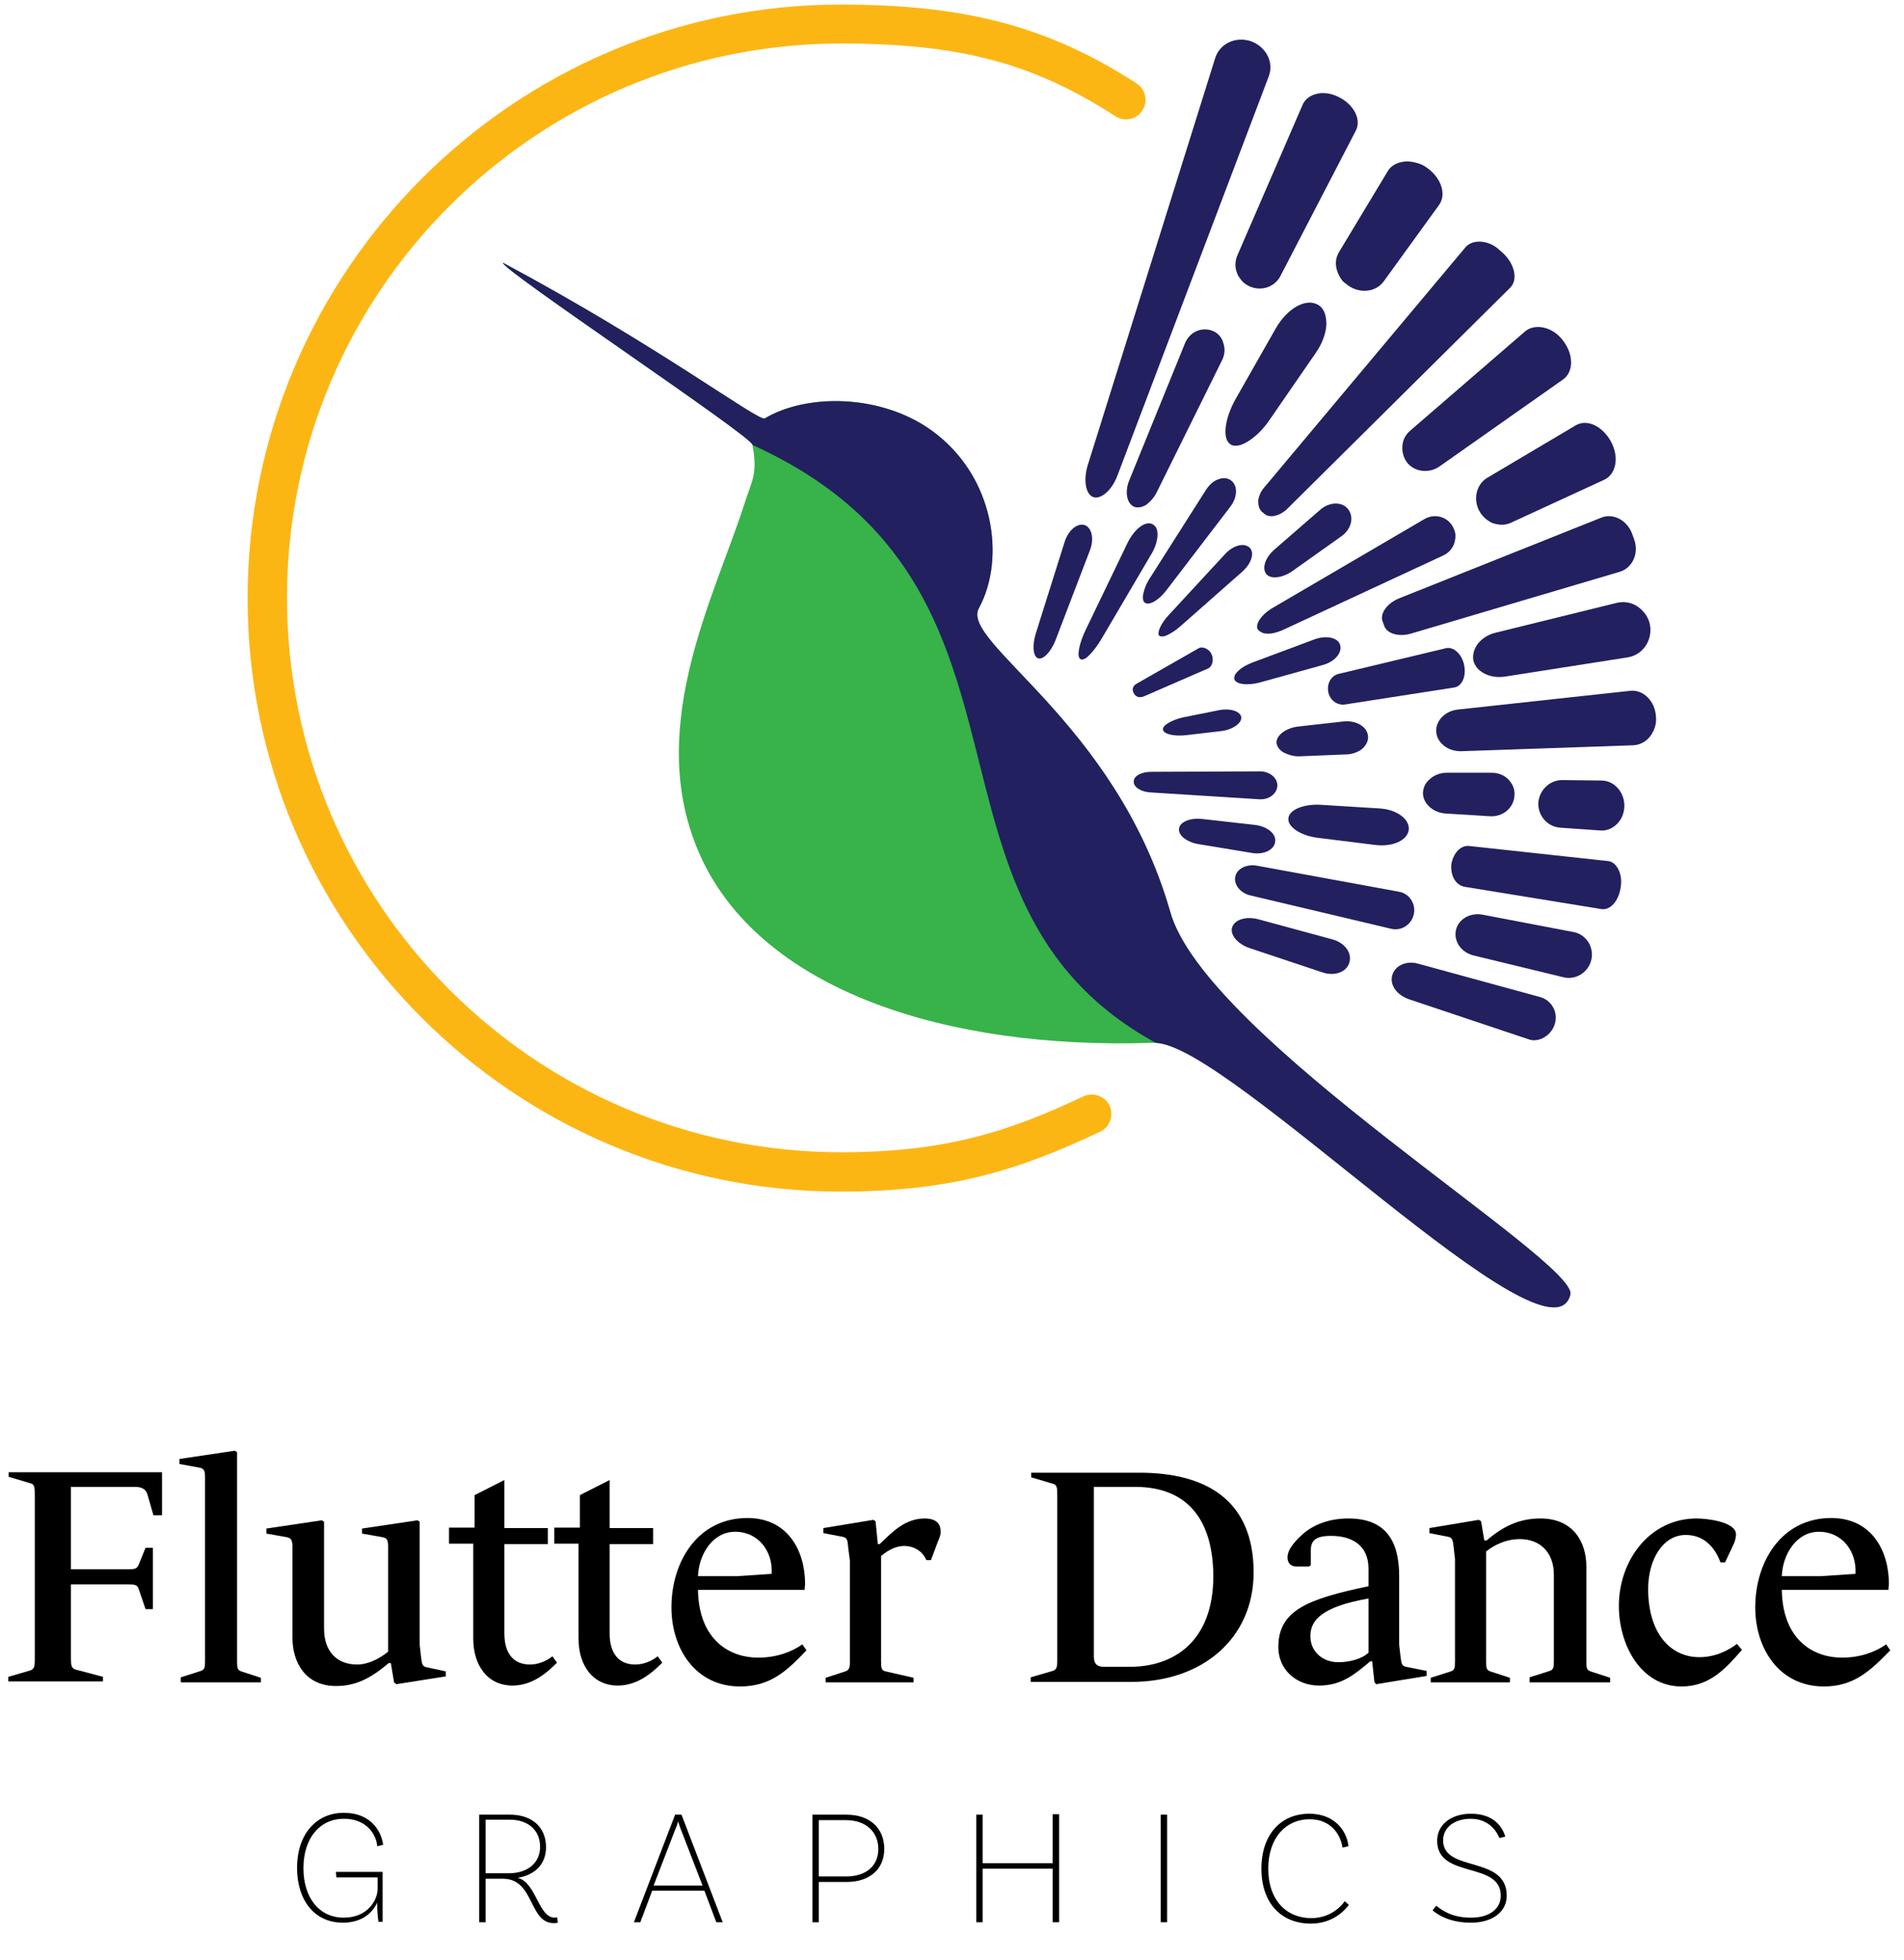
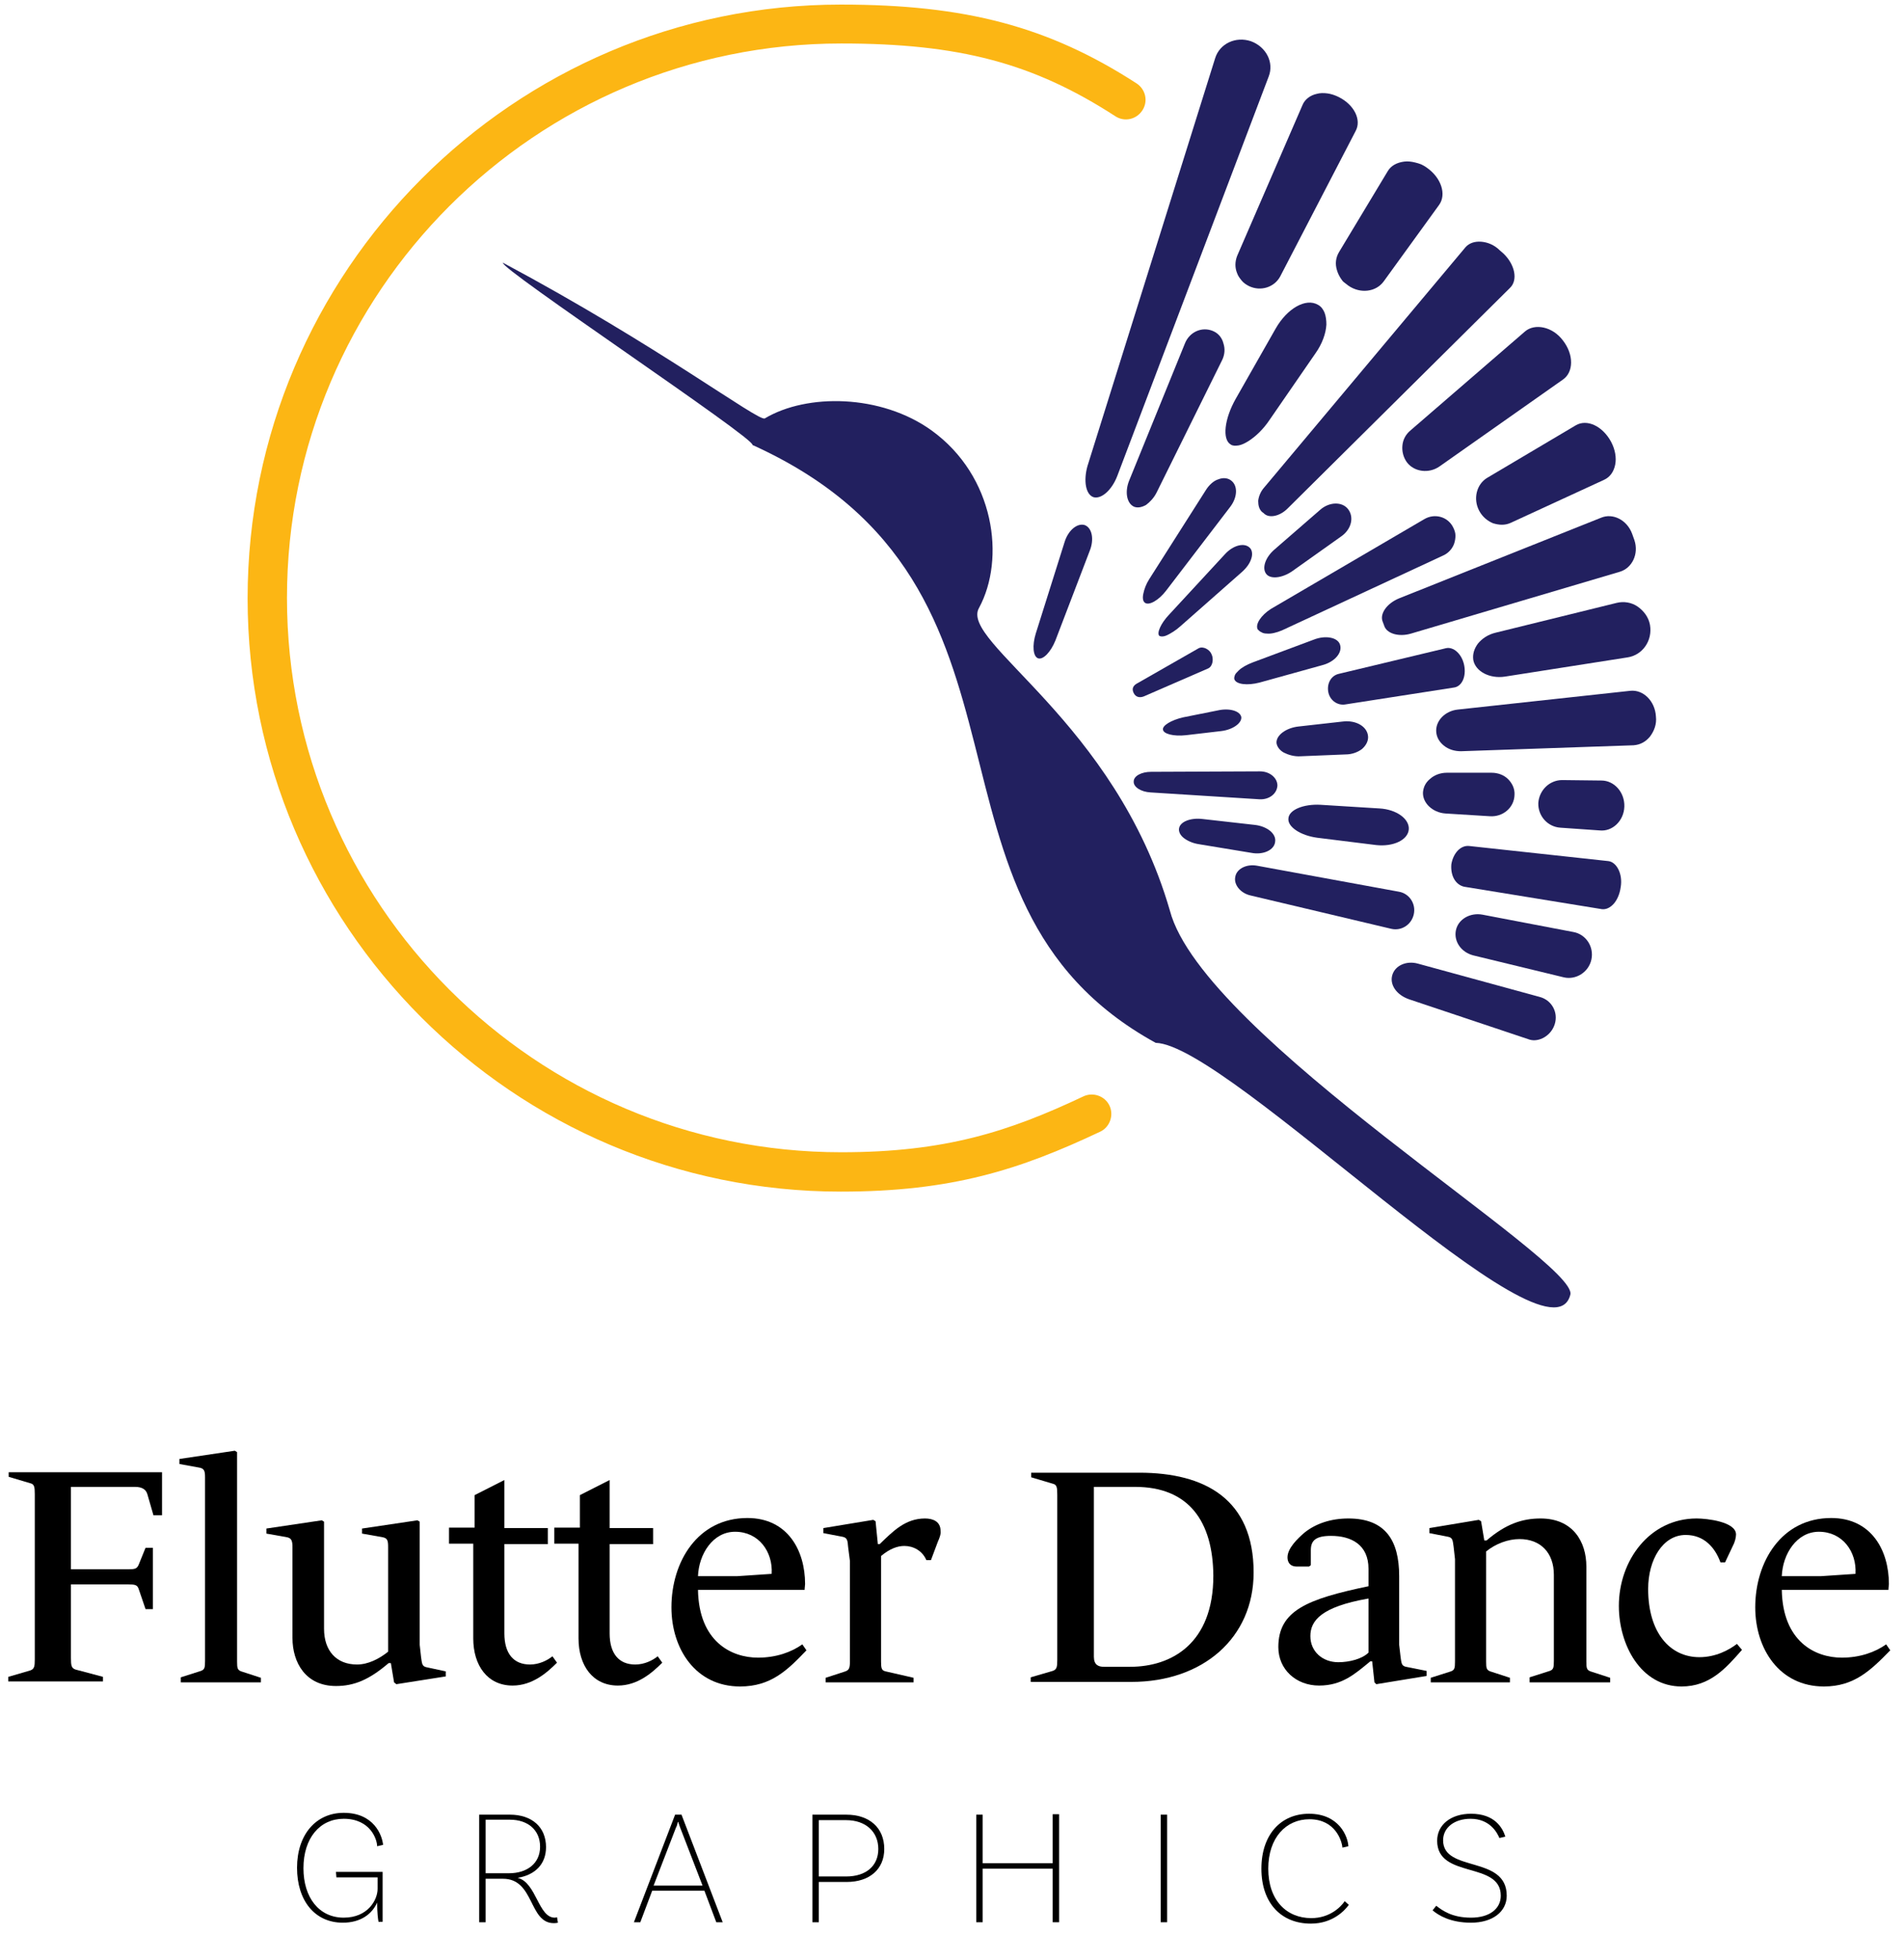
<svg xmlns="http://www.w3.org/2000/svg" version="1.1" x="0px" y="0px" viewBox="0 0 416 428.1" style="enable-background:new 0 0 416 428.1;" xml:space="preserve">
  <style type="text/css">
	.st0{enable-background:new    ;}
	.st1{fill:#37B34A;}
	.st2{fill:#22205F;}
	.st3{fill:#FCB614;}
</style>
  <g id="Layer_1">
    <g class="st0">
      <path d="M73.4,408.9h10.2v10.9h-0.9c-0.1-0.5-0.3-1.9-0.3-4.2c-1.1,2.5-3.6,4.4-7.5,4.4c-6.1,0-10-4.8-10-12s4.1-12,10.2-12    c6.6,0,8.4,4.9,8.6,7l-1.3,0.3c0-1.4-1.4-6-7.3-6c-5.2,0-8.8,4.2-8.8,10.8c0,6.4,3.4,10.8,8.8,10.8c5.3,0,7.4-3.9,7.4-6.3v-2.5h-9    L73.4,408.9L73.4,408.9z" />
      <path d="M121.9,420c0,0-0.4,0.1-0.9,0.1c-5.5,0-4.2-9.7-11.1-9.7h-3.8v9.5h-1.4v-23.5h6.7c4.8,0,7.9,2.7,7.9,7.1    c0,3.8-2.5,6.1-6.2,6.7c4.1,1,4.5,8.7,8.1,8.7c0.3,0,0.5-0.1,0.5-0.1L121.9,420z M111.2,409.2c3.9,0,6.8-2.1,6.8-5.8    c0-3.6-2.6-5.9-6.6-5.9h-5.3v11.7L111.2,409.2L111.2,409.2z" />
      <path d="M153.9,413h-11.4l-2.6,6.9h-1.4l9-23.5h1.4l9,23.5h-1.4L153.9,413z M153.5,411.9l-4.9-12.7c-0.1-0.3-0.3-0.8-0.4-1.2h-0.1    c-0.1,0.4-0.2,0.9-0.4,1.2l-4.9,12.7H153.5z" />
      <path d="M193.2,403.9c0,4.4-3.2,7.2-8.2,7.2h-6.1v8.8h-1.4v-23.5h7.4C190,396.4,193.2,399.3,193.2,403.9z M191.9,403.9    c0-3.8-2.8-6.3-7-6.3h-6v12.3h6C189.2,409.9,191.9,407.6,191.9,403.9z" />
      <path d="M231.4,396.4v23.5H230v-11.7h-15.3v11.7h-1.4v-23.5h1.4V407H230v-10.7h1.4V396.4z" />
      <path d="M253.6,396.4h1.4v23.5h-1.4V396.4z" />
      <path d="M294.6,403.3l-1.3,0.3c-0.1-1.4-1.5-6.2-7.2-6.2c-5.1,0-9,4-9,10.8c0,6.9,4,10.8,9.4,10.8c4.1,0,6.5-2.5,7.3-3.7l0.9,0.8    c-0.8,1.1-3.4,4.1-8.3,4.1c-6.4,0-10.8-4.4-10.8-12c0-7.5,4.3-12,10.4-12C292.6,396.2,294.5,401.2,294.6,403.3z" />
      <path d="M321.3,397.3c-3.5,0-6,1.9-6,4.7c0,7.1,13.9,3.2,13.9,12.1c0,3.5-3.1,5.9-7.8,5.9c-4.5,0-7.1-1.6-8.4-2.7l0.8-1    c1.3,1,3.4,2.6,7.6,2.6c4,0,6.5-1.9,6.5-4.8c0-7.6-13.9-3.6-13.9-12c0-3.5,3-5.9,7.4-5.9c5.2,0,6.9,3.1,7.5,5l-1.3,0.3    C327.1,400.3,325.5,397.3,321.3,397.3z" />
    </g>
    <g class="st0">
      <path d="M33.5,330.9l-1.3-4.5c-0.3-1-1.1-1.6-2.7-1.6h-14v18h12.4c1.6,0,2-0.1,2.4-1l1.5-3.7h1.6v13.4h-1.6l-1.5-4.4    c-0.3-0.9-0.8-1-2.4-1H15.5v16.1c0,1.6,0.1,2.2,1,2.5l6,1.6v1H1.8v-1l4.8-1.4c0.9-0.3,1-0.9,1-2.4v-36.1c0-1.6-0.1-2.2-1-2.4    l-4.7-1.4v-1h33.5v9.4h-1.9V330.9z" />
      <path d="M39.5,367.4v-1l4.4-1.4c0.8-0.3,0.9-0.7,0.9-2.2v-40.1c0-1.4-0.2-1.9-1.2-2.1l-4.4-0.8v-1.1l12.1-1.8l0.5,0.3V363    c0,1.4,0.1,1.8,0.9,2.1l4.3,1.4v1H39.5V367.4z" />
      <path d="M86.6,367.9l-0.5-0.4l-0.7-4.2h-0.5c-4.2,3.6-7.5,5-11.5,5c-6.6,0-9.5-5.1-9.5-10.5V338c0-1.4-0.2-2-1.2-2.2l-4.5-0.8    v-1.1l12.1-1.8l0.5,0.3v23.4c0,4.8,2.7,7.8,7.2,7.8c2.4,0,4.8-1.2,6.8-2.8V338c0-1.4-0.1-2-1.2-2.2l-4.5-0.8v-1.1l12.1-1.8    l0.5,0.3v26.9L92,362c0.2,1.4,0.2,2,1.2,2.2l4.2,0.9v1.1L86.6,367.9z" />
      <path d="M112,368.2c-5.5,0-8.6-4.4-8.6-10.3v-20.7h-5.3v-3.5h5.6v-7.1l6.5-3.3v10.5h9.5v3.5h-9.5v19.5c0,4.4,2,6.8,5.6,6.8    c2,0,3.8-0.9,4.9-1.8l1,1.4C119.5,365.4,116.3,368.2,112,368.2z" />
      <path d="M135,368.2c-5.5,0-8.6-4.4-8.6-10.3v-20.7h-5.3v-3.5h5.6v-7.1l6.5-3.3v10.5h9.5v3.5h-9.5v19.5c0,4.4,2,6.8,5.6,6.8    c2,0,3.8-0.9,4.9-1.8l1,1.4C142.5,365.4,139.3,368.2,135,368.2z" />
      <path d="M161.7,368.4c-9.7,0-15-8.2-15-17.3c0-9.9,5.7-19.5,16.6-19.5c8.8,0,12.6,7.1,12.6,14.4c0,0.4-0.1,0.8-0.1,1.3h-23.3    c0.2,11.3,7.3,14.8,13.1,14.8c4,0,7.3-1.2,9.7-2.9l0.9,1.3C172,364.9,168.4,368.4,161.7,368.4z M160.6,334.6    c-4.8,0-7.9,4.8-8.1,9.7h8.6l7.5-0.5C168.9,339,165.8,334.6,160.6,334.6z" />
      <path d="M204.9,336.8l-1.5,4h-1c-0.9-2.1-2.9-3.1-4.8-3.1c-1.5,0-3.2,0.6-5.1,2.2v23c0,1.5,0.1,2,1,2.2l6.1,1.4v1h-19.2v-1    l4.3-1.4c0.8-0.3,1-0.7,1-2.2V341l-0.4-3.1c-0.1-1.4-0.2-2-1.2-2.2l-4.2-0.8v-1.1l10.9-1.8l0.5,0.3l0.5,5h0.4    c2.9-2.8,5.6-5.6,9.9-5.6c1.8,0,3.4,0.7,3.4,2.7C205.6,335.1,205.3,335.9,204.9,336.8z" />
      <path d="M247.2,367.4h-22v-1l4.8-1.4c0.9-0.3,1-0.9,1-2.4v-36.1c0-1.6-0.1-2.2-1-2.4l-4.7-1.4v-1h23.6c14.4,0,25,5.8,25,21.8    C273.9,357.8,262.8,367.4,247.2,367.4z M248,324.8h-9v37.1c0,1.8,1,2.2,2.2,2.2h5.7c9.1,0,18.2-5.1,18.2-19.9    C265,332.4,259.8,324.8,248,324.8z" />
      <path d="M300.7,367.9l-0.4-0.4l-0.5-4.6h-0.4c-3.4,2.8-6.2,5.3-11.2,5.3s-8.9-3.5-8.9-8.4c0-8,6.3-10.5,19.7-13.3v-3.8    c0-5.3-3.8-7.2-8.2-7.2c-3.3,0-4.4,1-4.4,3.1v3.3l-0.4,0.3h-2.7c-1.4,0-2-0.9-2-2c0-2,2.2-4.1,3.7-5.4c2.5-2,5.8-3.1,9.6-3.1    c8.1,0,11.1,4.8,11.1,12.6v15l0.3,2.6c0.2,1.4,0.2,2,1.2,2.2l4.5,0.9v1.1L300.7,367.9z M298.9,349.2c-10.2,1.8-12.6,4.8-12.6,8.2    s2.7,5.7,6.1,5.7c2.4,0,5.2-0.7,6.6-2.1v-11.8L298.9,349.2L298.9,349.2z" />
      <path d="M334.2,367.4v-1l4.4-1.4c0.8-0.3,0.9-0.7,0.9-2.2V344c0-4.8-2.9-7.8-7.5-7.8c-2.5,0-5.2,1-7.3,2.7V363    c0,1.4,0.1,1.8,0.9,2.1l4.3,1.4v1h-17.3v-1l4.4-1.4c0.8-0.3,0.9-0.7,0.9-2.2v-22.3l-0.3-2.7c-0.2-1.4-0.2-2-1.2-2.2l-4.1-0.8v-1.1    l10.8-1.8l0.5,0.3l0.7,4.2h0.5c4.2-3.6,7.8-4.8,11.8-4.8c7,0,10,5,10,10.5V363c0,1.4,0.1,1.8,0.9,2.1l4.3,1.4v1h-17.6L334.2,367.4    L334.2,367.4z" />
      <path d="M367.4,368.4c-8.9,0-13.7-9.1-13.7-17.6c0-9.9,6.7-19.1,17-19.1c2.2,0,8.6,0.7,8.6,3.5c0,0.7-0.3,1.8-0.7,2.5l-1.7,3.6h-1    c-1.2-3.3-3.6-6-7.6-6c-5,0-8.2,5.4-8.2,11.8c0,9.6,4.8,14.9,11.2,14.9c3.6,0,6.5-1.6,8.2-2.9l1.1,1.3    C377.1,364.4,373.6,368.4,367.4,368.4z" />
      <path d="M398.5,368.4c-9.7,0-15-8.2-15-17.3c0-9.9,5.7-19.5,16.6-19.5c8.8,0,12.6,7.1,12.6,14.4c0,0.4-0.1,0.8-0.1,1.3h-23.3    c0.2,11.3,7.3,14.8,13.1,14.8c4,0,7.3-1.2,9.7-2.9l0.9,1.3C408.7,364.9,405.1,368.4,398.5,368.4z M397.4,334.6    c-4.8,0-7.9,4.8-8.1,9.7h8.6l7.5-0.5C405.7,339,402.6,334.6,397.4,334.6z" />
    </g>
  </g>
  <g id="Layer_2">
    <g>
-       <path id="body_1_" class="st1" d="M255.6,198.9c7.2,27.5,89.3,76.6,87.5,83.9c-4.4,17.7-73.8-55.6-91.3-55    c-45.5,1.5-84.4-11.6-98.1-39.4c-13.6-27.8,2.1-57.2,8.8-77.9c1.8-5.7,3.1-6.8,1.9-13.3c0.8-1.3-55.6-38.8-54.5-39.8    c33.9,18.1,55.9,34.8,57.2,34c9.2-5.5,25.4-5.3,36.4,2.6c13.9,10,16.2,28.1,10.4,38.8C209.6,140.3,243.6,157.5,255.6,198.9z" />
      <path id="back_1_" class="st2" d="M255.6,198.9c7.2,27.5,89.3,76.6,87.5,83.9c-4.4,17.7-74.6-54.6-90.6-55    c-56.8-31.2-19.4-99.5-88.1-130.6c0.8-1.3-55.6-38.8-54.5-39.8c33.9,18.1,55.9,34.8,57.2,34c9.2-5.5,25.4-5.3,36.4,2.6    c13.9,10,16.2,28.1,10.4,38.8C209.6,140.3,243.6,157.5,255.6,198.9z" />
      <path id="feather_1_" class="st2" d="M264,146l-13.8,6c-1,0.5-2,0.4-2.5-0.6l0,0c-0.5-1-0.1-1.7,0.9-2.2l13.3-7.6    c1-0.5,2.4,0.3,2.8,1.3l0,0C265.2,143.9,265,145.5,264,146z" />
      <g id="wings_2_">
        <path class="st2" d="M244.1,104c-1.2,3.1-3.5,5.1-5.2,4.6c-1.7-0.6-2.2-3.6-1.3-6.8l27.9-89.1c1-3.2,4.5-4.8,7.8-3.7     c3.3,1.2,5.1,4.6,3.9,7.7L244.1,104z" />
        <path class="st2" d="M277.4,91.7c-1.4,2.1-3.1,3.7-4.7,4.7c-0.8,0.5-1.5,0.8-2.1,0.9c-0.7,0.1-1.3,0.1-1.7-0.2     c-1.9-1.1-1.4-5.6,1.1-10l8.7-15.3c2.5-4.4,6.6-6.8,9.3-5.2c0.7,0.4,1.1,1,1.4,1.7c0.3,0.8,0.4,1.7,0.4,2.6     c-0.1,1.9-0.9,4.2-2.4,6.3L277.4,91.7z" />
        <path class="st2" d="M284.2,165.2c-1.4,0.1-2.7-0.3-3.7-0.8c-0.9-0.5-1.5-1.3-1.6-2.1c-0.1-1.7,2.1-3.3,4.8-3.6l9.8-1.1     c2.8-0.3,5.2,1.1,5.4,3.2c0.1,1-0.4,2-1.3,2.8c-0.9,0.7-2.2,1.2-3.6,1.2L284.2,165.2z" />
        <path class="st2" d="M287.8,183c-3.7-0.5-6.5-2.4-6.3-4.2c0.1-1.9,3.3-3.2,7-3l12.9,0.8c3.7,0.2,6.6,2.3,6.4,4.6     s-3.4,3.8-7.1,3.4L287.8,183z" />
        <path class="st2" d="M315.8,177.7c-2.8-0.2-5-2.3-4.9-4.6c0.1-1.2,0.6-2.2,1.6-3c0.9-0.8,2.2-1.3,3.6-1.3h9.8     c1.4,0,2.7,0.5,3.6,1.4s1.5,2.1,1.4,3.5c-0.1,2.7-2.5,4.8-5.4,4.6L315.8,177.7z" />
        <path class="st2" d="M279.7,60.4c-1.3,2.4-4.3,3.3-6.8,2.1c-0.6-0.3-1.2-0.7-1.6-1.2s-0.8-1-1-1.6c-0.5-1.2-0.5-2.5,0-3.8     l14.3-33c0.5-1.2,1.7-2.1,3.1-2.4c0.7-0.2,1.5-0.2,2.3-0.1s1.7,0.4,2.5,0.8c3.4,1.7,5,5,3.7,7.4L279.7,60.4z" />
        <path class="st2" d="M230.6,139.9c-1,2.5-2.7,4.3-3.8,3.9c-1.1-0.4-1.3-2.8-0.5-5.4l6.3-20c0.8-2.6,2.8-4.2,4.4-3.7     c1.6,0.6,2.1,3.1,1.1,5.6L230.6,139.9z" />
        <path class="st2" d="M252.7,107.6c-0.6,1.2-1.5,2.1-2.3,2.7c-0.9,0.5-1.8,0.7-2.6,0.4c-1.6-0.7-2.1-3.2-1.1-5.7l12.2-30     c1-2.5,3.7-3.7,6.1-2.7c1.2,0.5,2,1.5,2.3,2.7c0.4,1.2,0.3,2.5-0.3,3.7L252.7,107.6z" />
        <path class="st2" d="M319.9,193.7c-0.9-0.2-1.7-0.8-2.2-1.7s-0.7-2-0.6-3.2c0.4-2.4,2-4.2,3.9-4l30.4,3.3     c1.8,0.2,3.2,2.8,2.7,5.7c-0.2,1.5-0.8,2.8-1.5,3.6c-0.8,0.9-1.7,1.3-2.6,1.2L319.9,193.7z" />
        <path class="st2" d="M302.3,61.5c-1.7,2.3-5.1,2.7-7.7,0.9c-0.3-0.2-0.6-0.5-0.9-0.7s-0.5-0.5-0.7-0.8c-0.4-0.6-0.7-1.2-0.9-1.9     c-0.4-1.3-0.3-2.7,0.5-4l10.6-17.6c0.7-1.2,2-1.9,3.6-2.1c0.8-0.1,1.6,0,2.4,0.2c0.4,0.1,0.8,0.2,1.3,0.4     c0.4,0.2,0.8,0.4,1.2,0.7c3.2,2.2,4.4,5.9,2.7,8.2L302.3,61.5z" />
        <path class="st2" d="M281.3,111.1c-1.7,1.7-4.1,2.2-5.2,1l-0.4-0.3c-0.6-0.6-0.8-1.4-0.8-2.4c0.1-0.9,0.5-2,1.3-2.9l44-52.5     c0.8-0.9,2-1.3,3.4-1.2s2.9,0.7,4.1,1.9l0.8,0.7c2.5,2.4,3.2,5.8,1.4,7.5L281.3,111.1z" />
        <path class="st2" d="M340.9,180.8c-2.8-0.2-4.9-2.6-4.8-5.4c0.1-1.4,0.7-2.6,1.6-3.5s2.2-1.5,3.6-1.5l8.6,0.1     c2.8,0,5.1,2.6,5,5.7c-0.1,3.1-2.6,5.5-5.4,5.2L340.9,180.8z" />
        <path class="st2" d="M319.2,164.1c-1.4,0-2.7-0.4-3.7-1.2s-1.6-1.8-1.7-3c-0.2-2.4,1.9-4.6,4.7-4.9l37.7-4.1     c2.8-0.3,5.4,2.2,5.6,5.6c0.2,1.7-0.4,3.2-1.3,4.4c-0.9,1.1-2.1,1.8-3.6,1.9L319.2,164.1z" />
        <path class="st2" d="M280.1,137.7c-1.2,0.5-2.4,0.8-3.3,0.7c-0.5,0-0.9-0.1-1.2-0.3c-0.3-0.1-0.6-0.4-0.8-0.6     c-0.6-1.1,0.7-3.1,2.9-4.5l33.5-19.6c2.2-1.3,5.1-0.6,6.3,1.8c0.3,0.6,0.5,1.2,0.5,1.8c0,0.6-0.1,1.2-0.3,1.8     c-0.4,1.1-1.3,2.1-2.5,2.6L280.1,137.7z" />
        <path class="st2" d="M314.5,101.9c-2.3,1.6-5.5,1.2-7.1-0.9c-0.8-1.1-1.1-2.4-1-3.6c0.1-1.3,0.7-2.5,1.8-3.4l25-21.6     c2.1-1.8,6-1.1,8.3,2c2.4,3.1,2.3,6.9,0,8.5L314.5,101.9z" />
        <path class="st2" d="M282.3,124.8c-2.2,1.5-4.8,1.8-5.7,0.5c-0.9-1.3-0.1-3.6,1.9-5.3l9.9-8.6c2-1.8,4.9-1.9,6.2-0.1     c1.3,1.8,0.6,4.4-1.6,5.9L282.3,124.8z" />
        <path class="st2" d="M330.1,114.2c-1.3,0.6-2.6,0.5-3.9,0.1c-1.2-0.5-2.3-1.4-3-2.7c-1.4-2.6-0.6-5.8,1.7-7.2l19.4-11.5     c2.4-1.4,5.8,0.1,7.7,3.6c0.9,1.7,1.2,3.5,0.9,5c-0.3,1.5-1.1,2.7-2.4,3.3L330.1,114.2z" />
        <path class="st2" d="M251.4,173.1c-2.1-0.1-3.8-1.2-3.7-2.4c0-1.2,1.7-2.1,3.8-2.1l23.8-0.1c2.1,0,3.8,1.4,3.8,3.1     c-0.1,1.8-1.8,3.1-3.9,3L251.4,173.1z" />
        <path class="st2" d="M254.8,129c-1.6,2.1-3.7,3.3-4.6,2.7c-0.5-0.3-0.6-1.1-0.4-2c0.2-1,0.6-2.1,1.3-3.2l12.4-19.5     c0.7-1.1,1.7-2,2.7-2.3c1-0.4,2-0.3,2.7,0.2c1.6,1.1,1.5,3.7-0.1,5.8L254.8,129z" />
        <path class="st2" d="M257.9,136.8c-1,0.9-2,1.5-2.8,1.9s-1.4,0.4-1.8,0.2c-0.6-0.6,0.3-2.7,2.1-4.6l12.2-13.2     c1.8-2,4.2-2.6,5.4-1.5c0.6,0.5,0.7,1.5,0.4,2.4c-0.3,1-1,2-2,2.9L257.9,136.8z" />
        <path class="st2" d="M308.3,138.4c-2.7,0.8-5.4,0-5.9-1.8c-0.1-0.3-0.2-0.5-0.3-0.8c-0.7-1.7,0.9-4,3.6-5.1l44.1-17.6     c2.6-1.1,5.7,0.5,6.8,3.5c0.2,0.5,0.3,0.9,0.5,1.4c1,3-0.5,6.1-3.2,6.9L308.3,138.4z" />
        <path class="st2" d="M275.2,149.1c-2.7,0.7-5.1,0.4-5.5-0.7c-0.1-0.3,0-0.6,0.1-0.9c0.1-0.3,0.4-0.6,0.8-1     c0.7-0.7,1.8-1.3,3.1-1.8l13.4-5c1.3-0.5,2.6-0.6,3.6-0.4c1.1,0.2,1.9,0.8,2.1,1.6c0.5,1.7-1.2,3.7-3.9,4.4L275.2,149.1z" />
        <path class="st2" d="M328.8,147.8c-3.3,0.5-6.4-1.1-6.9-3.6c-0.2-1.3,0.2-2.5,1-3.6c0.9-1.1,2.2-2,3.9-2.4l26.4-6.5     c1.6-0.4,3.3-0.1,4.6,0.8c1.3,0.9,2.4,2.3,2.7,4c0.6,3.4-1.6,6.6-4.9,7.1L328.8,147.8z" />
        <path class="st2" d="M293.8,153.9c-1.7,0.2-3.3-1-3.6-2.8c-0.3-1.8,0.6-3.5,2.3-3.9l23.4-5.6c1.6-0.4,3.5,1.2,4,3.7     s-0.5,4.7-2.3,4.9L293.8,153.9z" />
        <path class="st2" d="M307.9,218.3c-2.9-1-4.3-3.3-3.7-5.3c0.6-2.1,3.1-3.2,5.6-2.5l26.7,7.3c2.5,0.7,4,3.3,3.2,5.9     c-0.8,2.6-3.5,4-5.5,3.4L307.9,218.3z" />
        <path class="st2" d="M321.9,208.7c-2.7-0.7-4.3-3.1-3.8-5.5s3.1-3.9,5.8-3.4l19.9,3.8c2.7,0.5,4.5,3.2,3.9,6s-3.4,4.5-6,3.9     L321.9,208.7z" />
        <path class="st2" d="M273.2,195.6c-2.2-0.5-3.7-2.4-3.3-4.1c0.3-1.7,2.4-2.8,4.7-2.4l31.1,5.7c2.2,0.4,3.7,2.6,3.2,4.9     c-0.5,2.3-2.7,3.7-4.9,3.2L273.2,195.6z" />
-         <path class="st2" d="M273,207.1c-2.6-0.9-4.3-2.9-3.8-4.5c0.5-1.7,3-2.5,5.7-1.8l16.2,4.4c2.7,0.7,4.4,3,3.7,5.1     c-0.6,2.1-3.3,3-5.9,2.1L273,207.1z" />
-         <path class="st2" d="M240.7,139.5c-0.9,1.5-1.8,2.7-2.6,3.5c-0.4,0.4-0.7,0.7-1.1,0.9c-0.4,0.2-0.7,0.2-0.9,0.1     c-0.9-0.4-0.4-3.3,1.1-6.4l9.1-18.9c1.5-3.1,3.9-5,5.5-4.2c0.4,0.2,0.7,0.5,0.9,1c0.2,0.4,0.2,1,0.2,1.6     c-0.1,1.3-0.6,2.8-1.5,4.2L240.7,139.5z" />
        <path class="st2" d="M261.9,184.4c-1.3-0.2-2.4-0.7-3.2-1.3c-0.8-0.6-1.2-1.4-1.1-2.1c0.2-1.5,2.5-2.4,5.1-2.1l11.5,1.3     c2.6,0.3,4.7,1.9,4.4,3.7c-0.2,1.8-2.6,2.9-5.2,2.4L261.9,184.4z" />
        <path class="st2" d="M252.8,150.3c-1.2,0.6-2.4,0.9-3.2,1.1c-0.4,0.1-0.8,0.1-1,0.1c-0.3,0-0.5,0-0.5-0.1     c-0.3-0.4,1.5-1.9,3.7-3.3l7.2-4.2c2.3-1.4,4.5-1.7,5-0.8c0.1,0.2,0.1,0.5,0,0.8s-0.4,0.7-0.7,1c-0.7,0.7-1.7,1.4-2.9,1.9     L252.8,150.3z" />
        <path class="st2" d="M259.1,160.6c-2.7,0.3-4.9-0.3-5-1.2c-0.2-0.9,1.8-2.1,4.4-2.7l7.5-1.5c2.6-0.6,4.9,0.1,5.2,1.4     c0.2,1.3-1.8,2.8-4.4,3.1L259.1,160.6z" />
      </g>
      <path class="st3" d="M183.7,260.3c-71.5,0-129.6-58.2-129.6-129.6S112.2,1,183.7,1c27.3,0,45.4,4.8,64.6,17.2    c2,1.3,2.6,3.9,1.3,5.9s-3.9,2.6-5.9,1.3c-17.9-11.6-34.1-15.9-59.9-15.9C117,9.5,62.7,63.8,62.7,130.6S117,251.7,183.8,251.7    c22.7,0,36.6-4.5,52.9-12.2c2.1-1,4.7-0.1,5.7,2s0.1,4.7-2,5.7C222.8,255.5,208,260.3,183.7,260.3z" />
    </g>
  </g>
</svg>